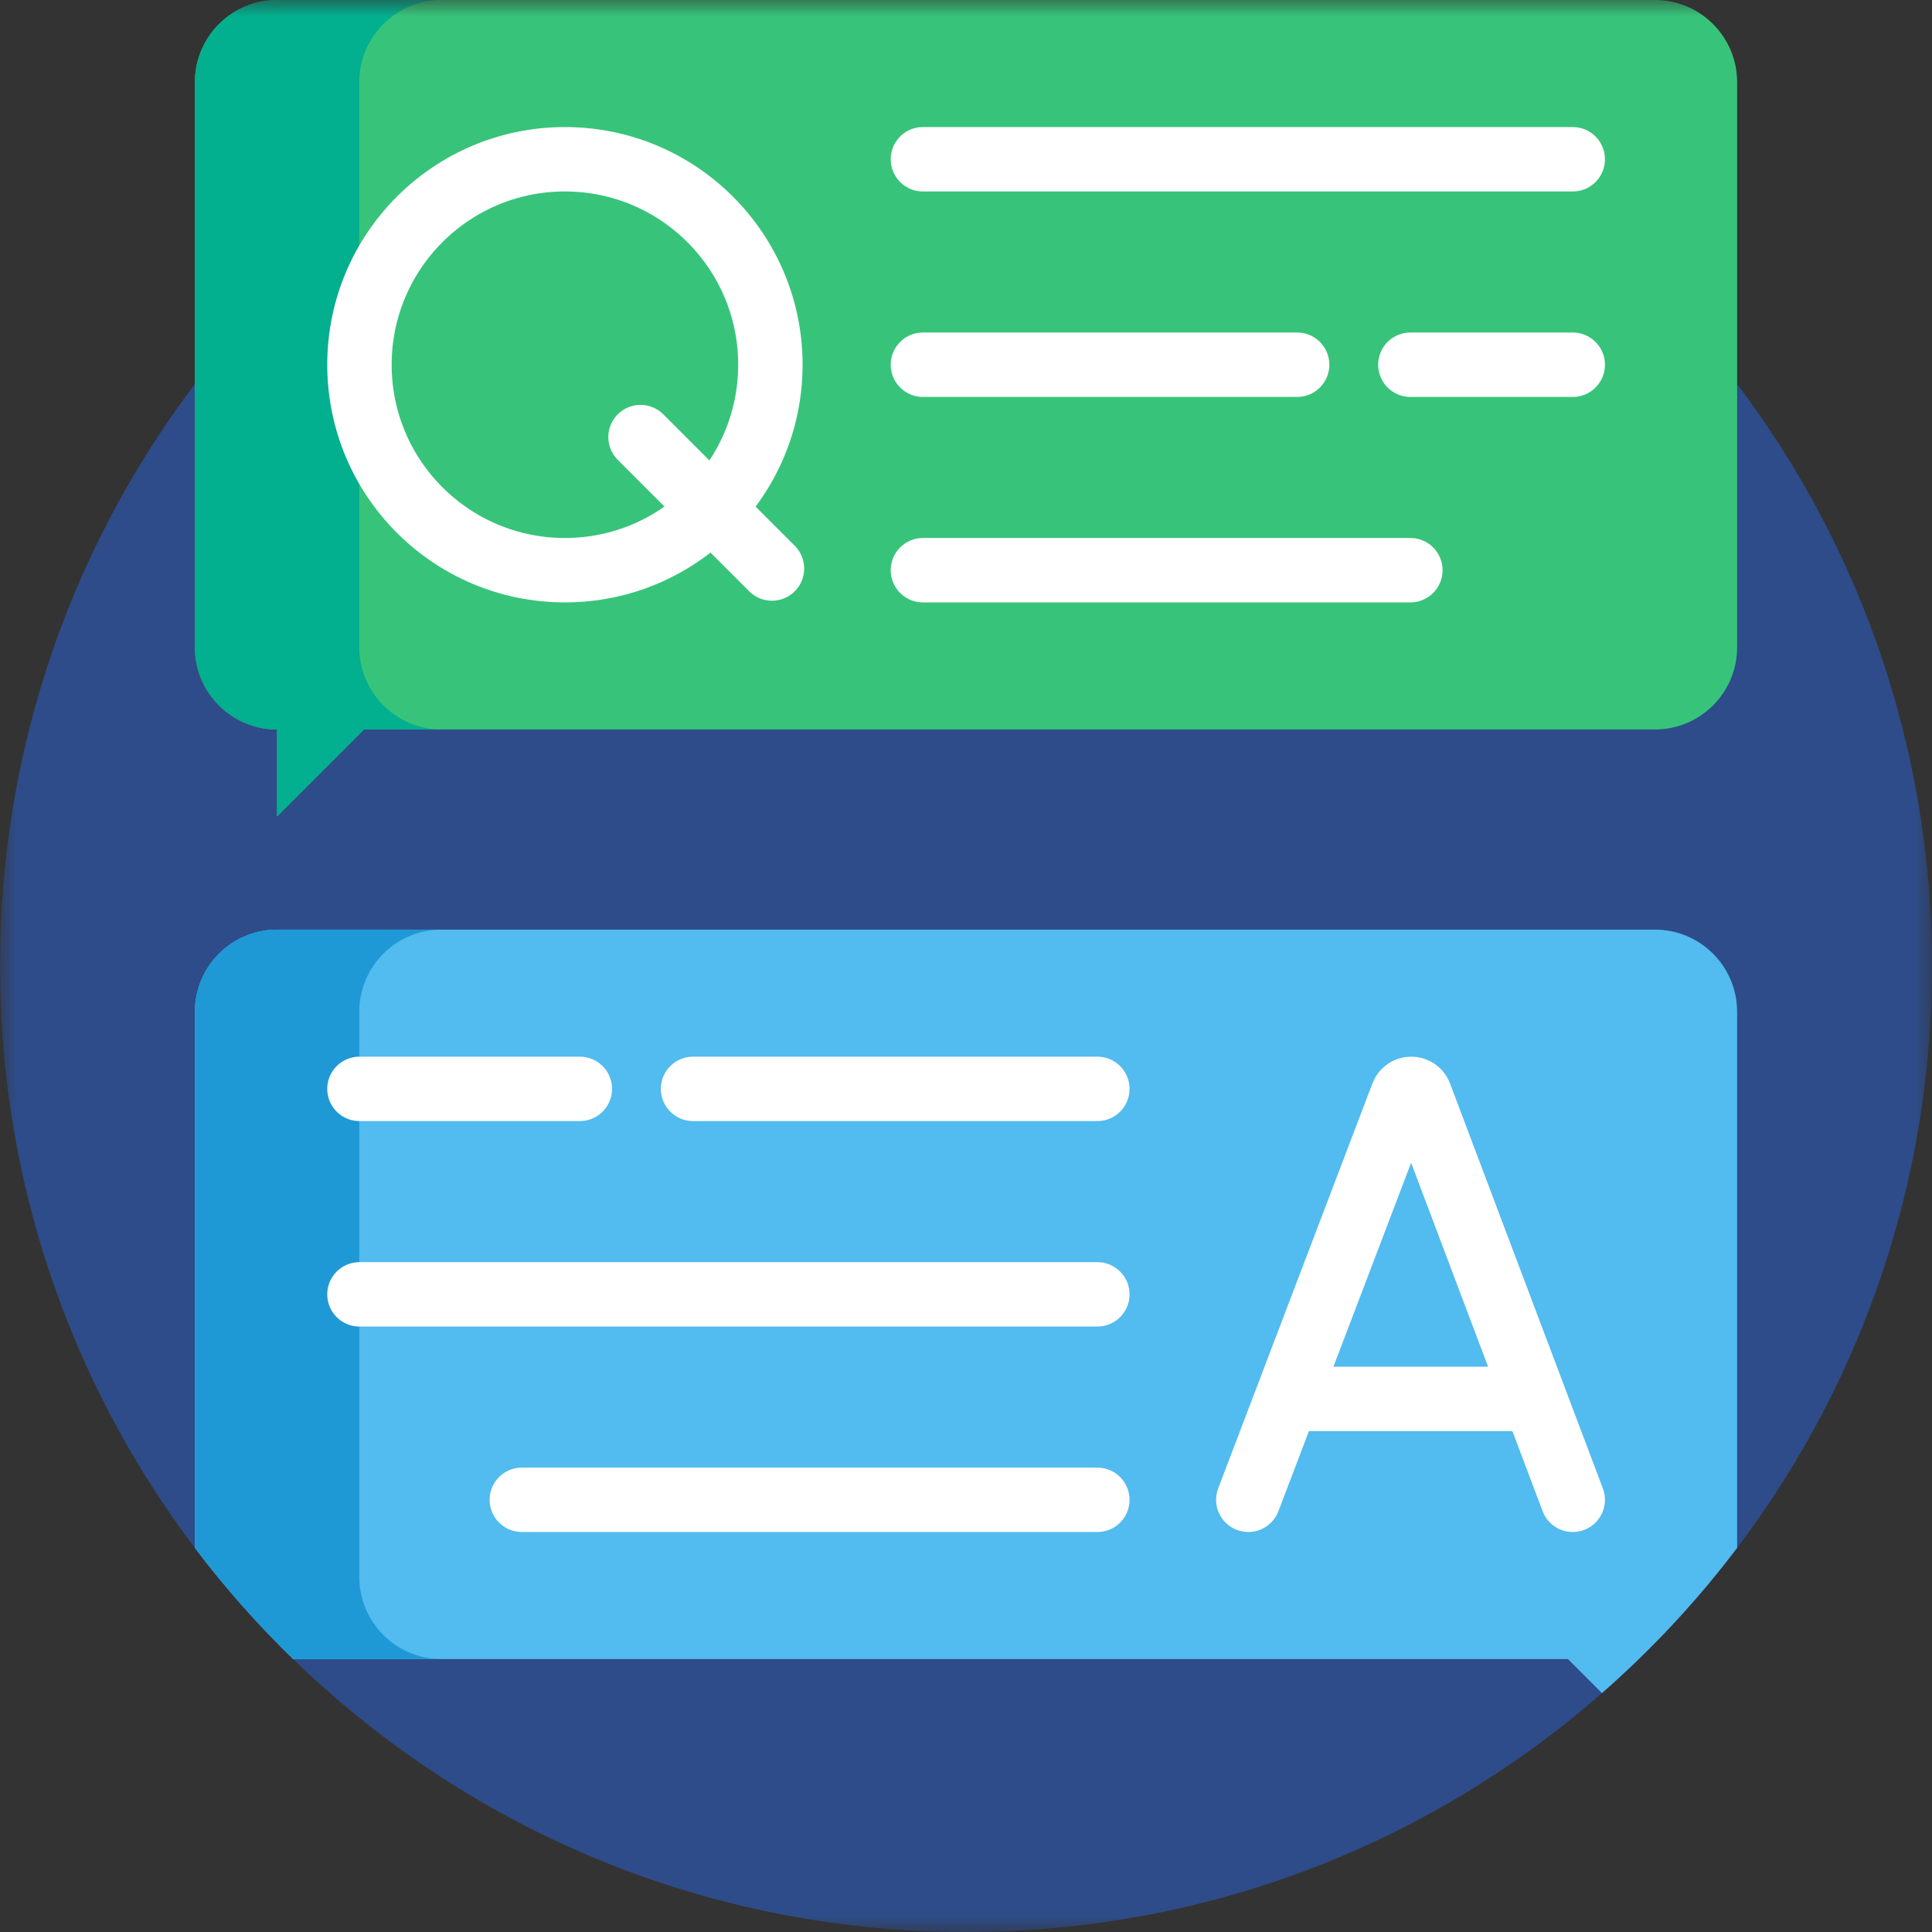
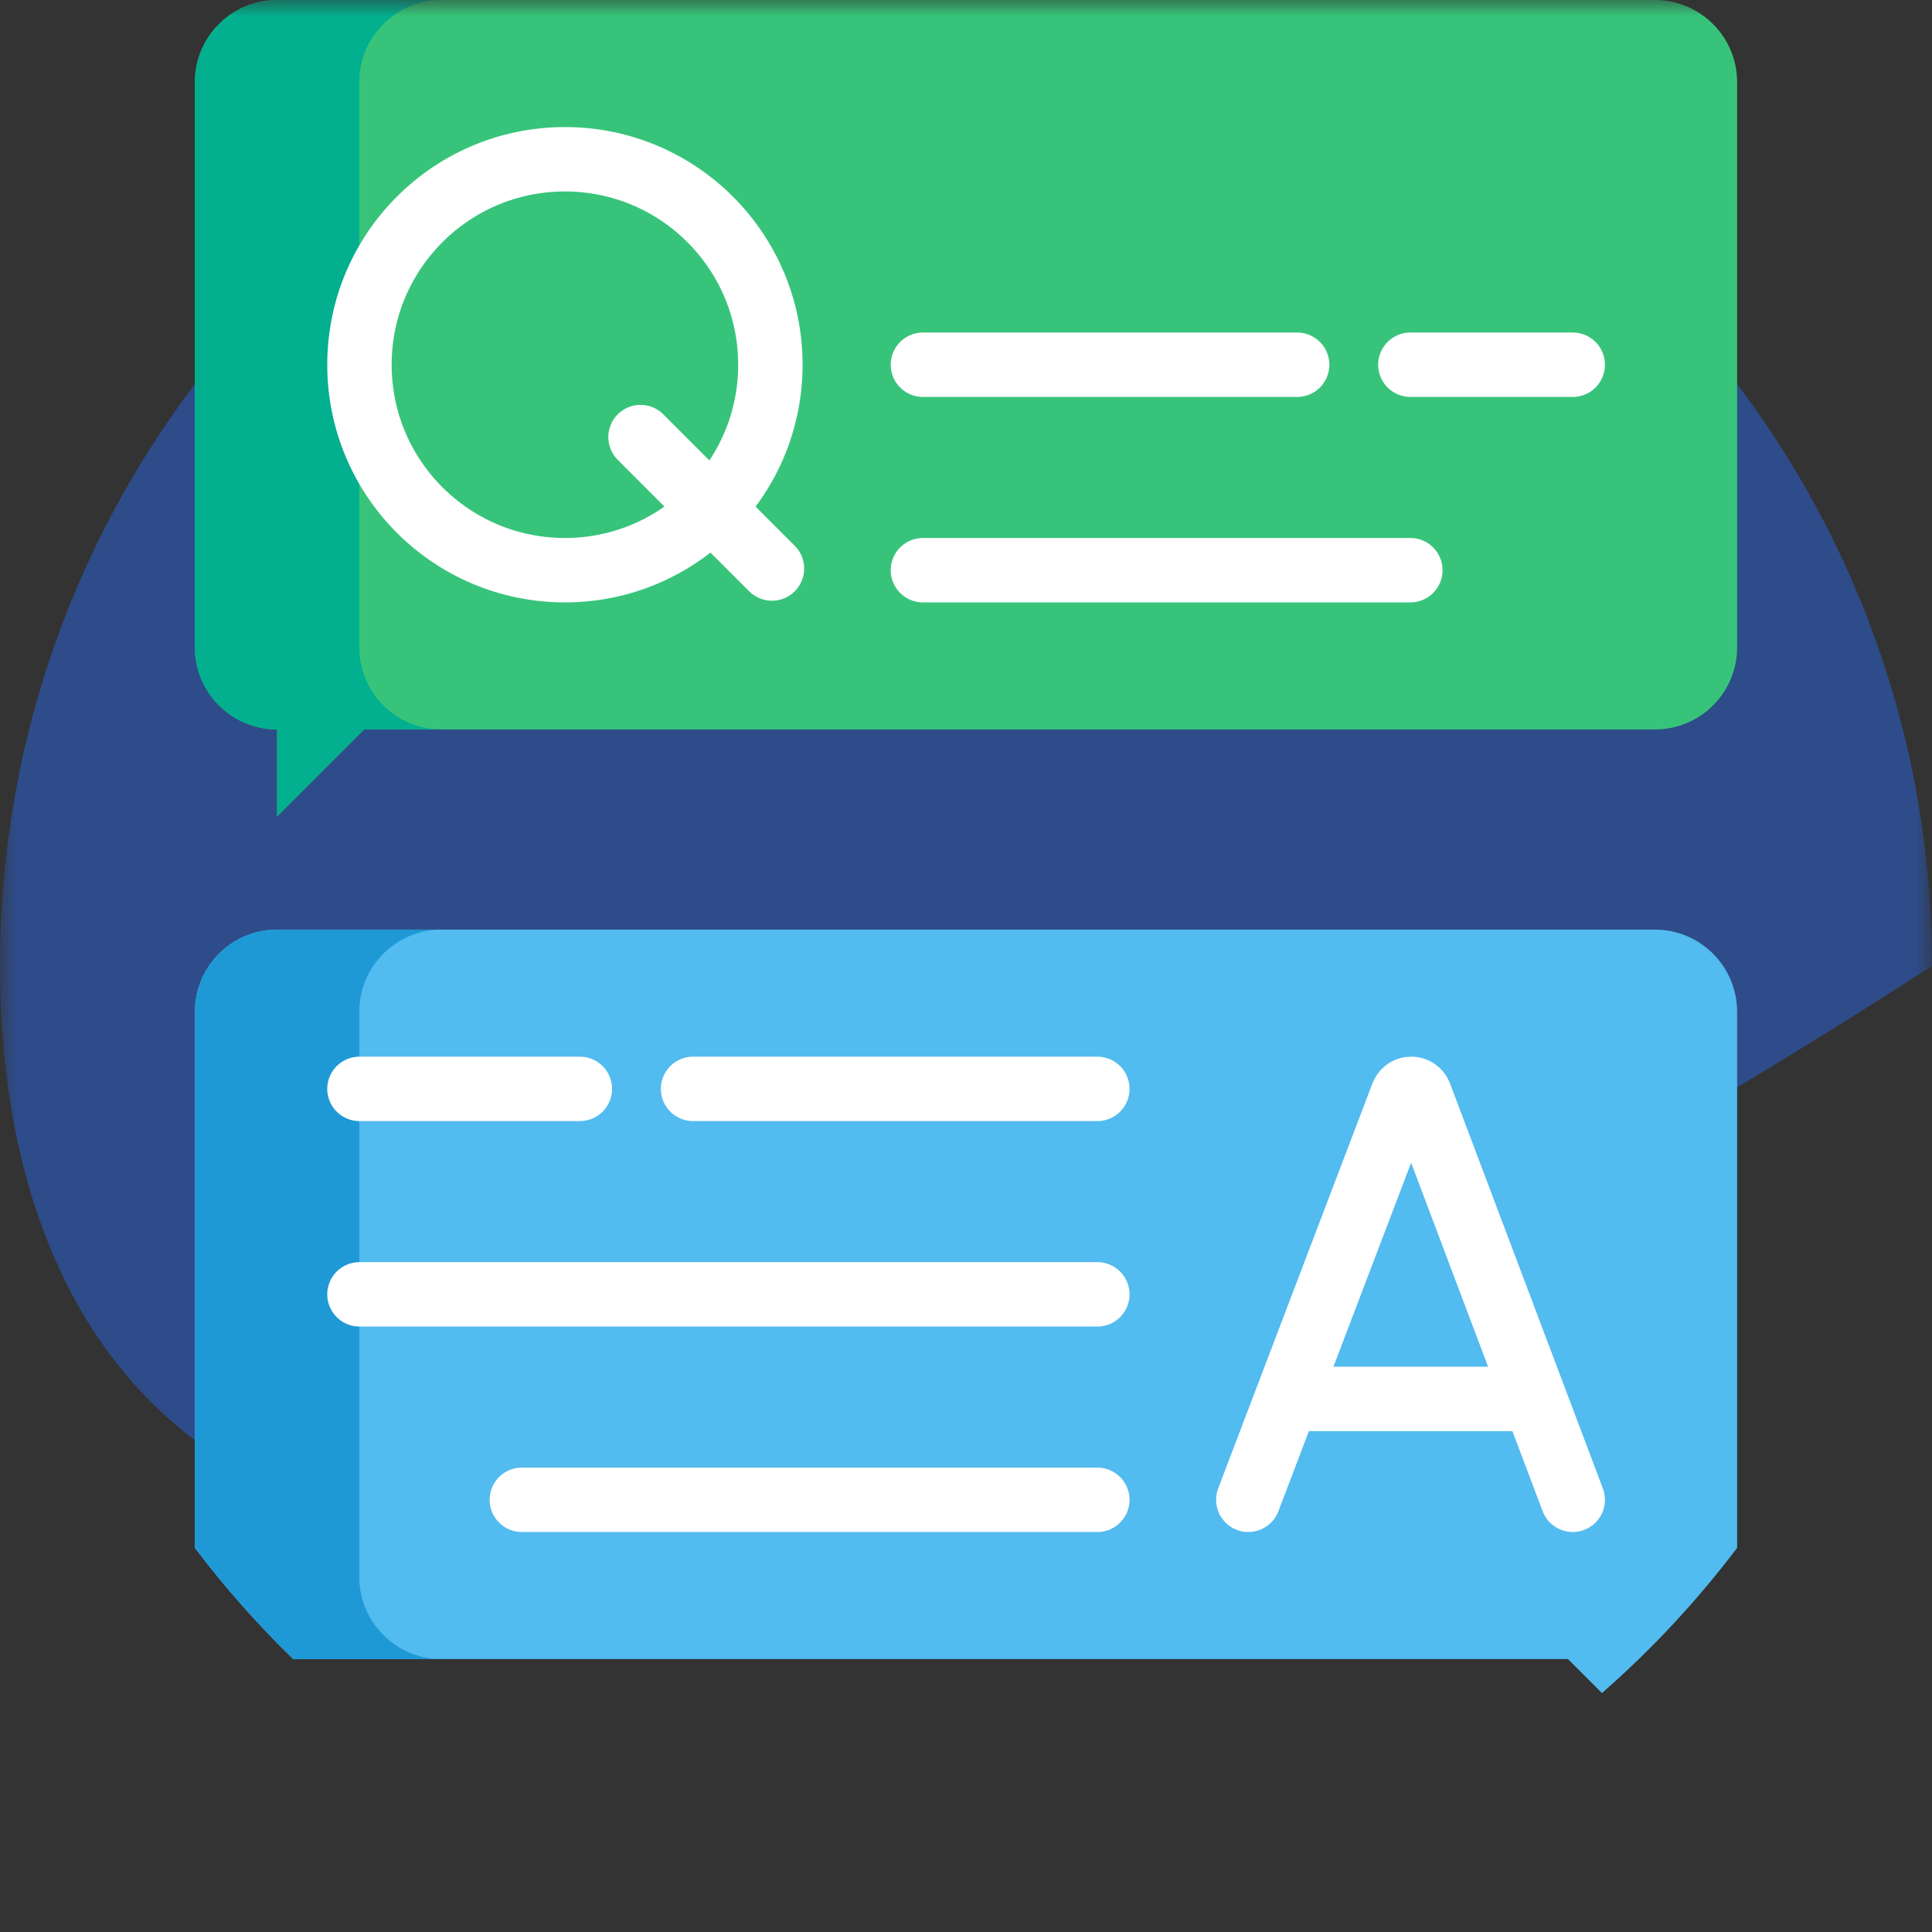
<svg xmlns="http://www.w3.org/2000/svg" width="60" height="60" viewBox="0 0 60 60" fill="none">
  <rect x="0" y="0" width="60" height="60" fill="#333333" stroke="none" />
  <g clip-path="url(#clip0_779_7533)">
    <mask id="mask0_779_7533" style="mask-type:luminance" maskUnits="userSpaceOnUse" x="0" y="0" width="60" height="60">
      <path d="M0 0H60V60H0V0Z" fill="white" />
    </mask>
    <g mask="url(#mask0_779_7533)">
-       <path d="M60 30C60 46.569 46.568 60 30 60C13.431 60 0 46.569 0 30C0 13.432 13.431 0 30 0C46.568 0 60 13.432 60 30Z" fill="#2E4C89" />
+       <path d="M60 30C13.431 60 0 46.569 0 30C0 13.432 13.431 0 30 0C46.568 0 60 13.432 60 30Z" fill="#2E4C89" />
      <path d="M51.395 0H8.605C7.195 0 6.052 1.143 6.052 2.553V20.101C6.052 21.511 7.195 22.654 8.605 22.654V25.355L11.306 22.654H51.395C52.805 22.654 53.948 21.511 53.948 20.101V2.553C53.948 1.143 52.805 0 51.395 0Z" fill="#37C47A" />
      <path d="M11.157 20.101V2.553C11.157 1.143 12.3 0 13.71 0H8.605C7.195 0 6.052 1.143 6.052 2.553V20.101C6.052 21.511 7.195 22.653 8.605 22.653V25.355L11.306 22.653H13.71C12.3 22.653 11.157 21.511 11.157 20.101Z" fill="#02AF8E" />
      <path d="M43.8 11.327H48.843" stroke="white" stroke-width="2" stroke-miterlimit="10" stroke-linecap="round" stroke-linejoin="round" />
      <path d="M28.662 11.327H40.284" stroke="white" stroke-width="2" stroke-miterlimit="10" stroke-linecap="round" stroke-linejoin="round" />
      <path d="M28.662 17.708H43.8" stroke="white" stroke-width="2" stroke-miterlimit="10" stroke-linecap="round" stroke-linejoin="round" />
-       <path d="M28.662 4.946H48.843" stroke="white" stroke-width="2" stroke-miterlimit="10" stroke-linecap="round" stroke-linejoin="round" />
      <path d="M53.948 31.423C53.948 30.013 52.805 28.87 51.395 28.87H8.605C7.195 28.87 6.052 30.013 6.052 31.423V48.07C6.98 49.297 8.001 50.452 9.105 51.524H48.694L49.75 52.58C51.3 51.224 52.706 49.713 53.948 48.07V31.423Z" fill="#52BBEF" />
      <path d="M13.71 28.87H8.605C7.195 28.87 6.052 30.013 6.052 31.423V48.07C6.98 49.297 8.001 50.452 9.105 51.524H13.71C12.3 51.524 11.157 50.381 11.157 48.971V31.423C11.157 30.013 12.3 28.87 13.71 28.87Z" fill="#1E99D6" />
      <path d="M11.163 40.197H34.079" stroke="white" stroke-width="2" stroke-miterlimit="10" stroke-linecap="round" stroke-linejoin="round" />
      <path d="M16.206 46.578H34.079" stroke="white" stroke-width="2" stroke-miterlimit="10" stroke-linecap="round" stroke-linejoin="round" />
      <path d="M21.523 33.816H34.079" stroke="white" stroke-width="2" stroke-miterlimit="10" stroke-linecap="round" stroke-linejoin="round" />
      <path d="M11.163 33.816H18.008" stroke="white" stroke-width="2" stroke-miterlimit="10" stroke-linecap="round" stroke-linejoin="round" />
      <path d="M19.892 13.574L23.974 17.656" stroke="white" stroke-width="2" stroke-miterlimit="10" stroke-linecap="round" stroke-linejoin="round" />
      <path d="M23.925 11.327C23.925 14.851 21.068 17.708 17.544 17.708C14.02 17.708 11.163 14.851 11.163 11.327C11.163 7.803 14.02 4.946 17.544 4.946C21.068 4.946 23.925 7.803 23.925 11.327Z" stroke="white" stroke-width="2" stroke-miterlimit="10" stroke-linecap="round" stroke-linejoin="round" />
      <path d="M38.767 46.578L43.559 33.996C43.657 33.756 43.996 33.756 44.094 33.995L48.843 46.578" stroke="white" stroke-width="2" stroke-miterlimit="10" stroke-linecap="round" stroke-linejoin="round" />
      <path d="M40.261 43.444H47.372" stroke="white" stroke-width="2" stroke-miterlimit="10" stroke-linecap="round" stroke-linejoin="round" />
    </g>
  </g>
  <defs>
    <clipPath id="clip0_779_7533">
      <rect width="60" height="60" fill="white" />
    </clipPath>
  </defs>
</svg>